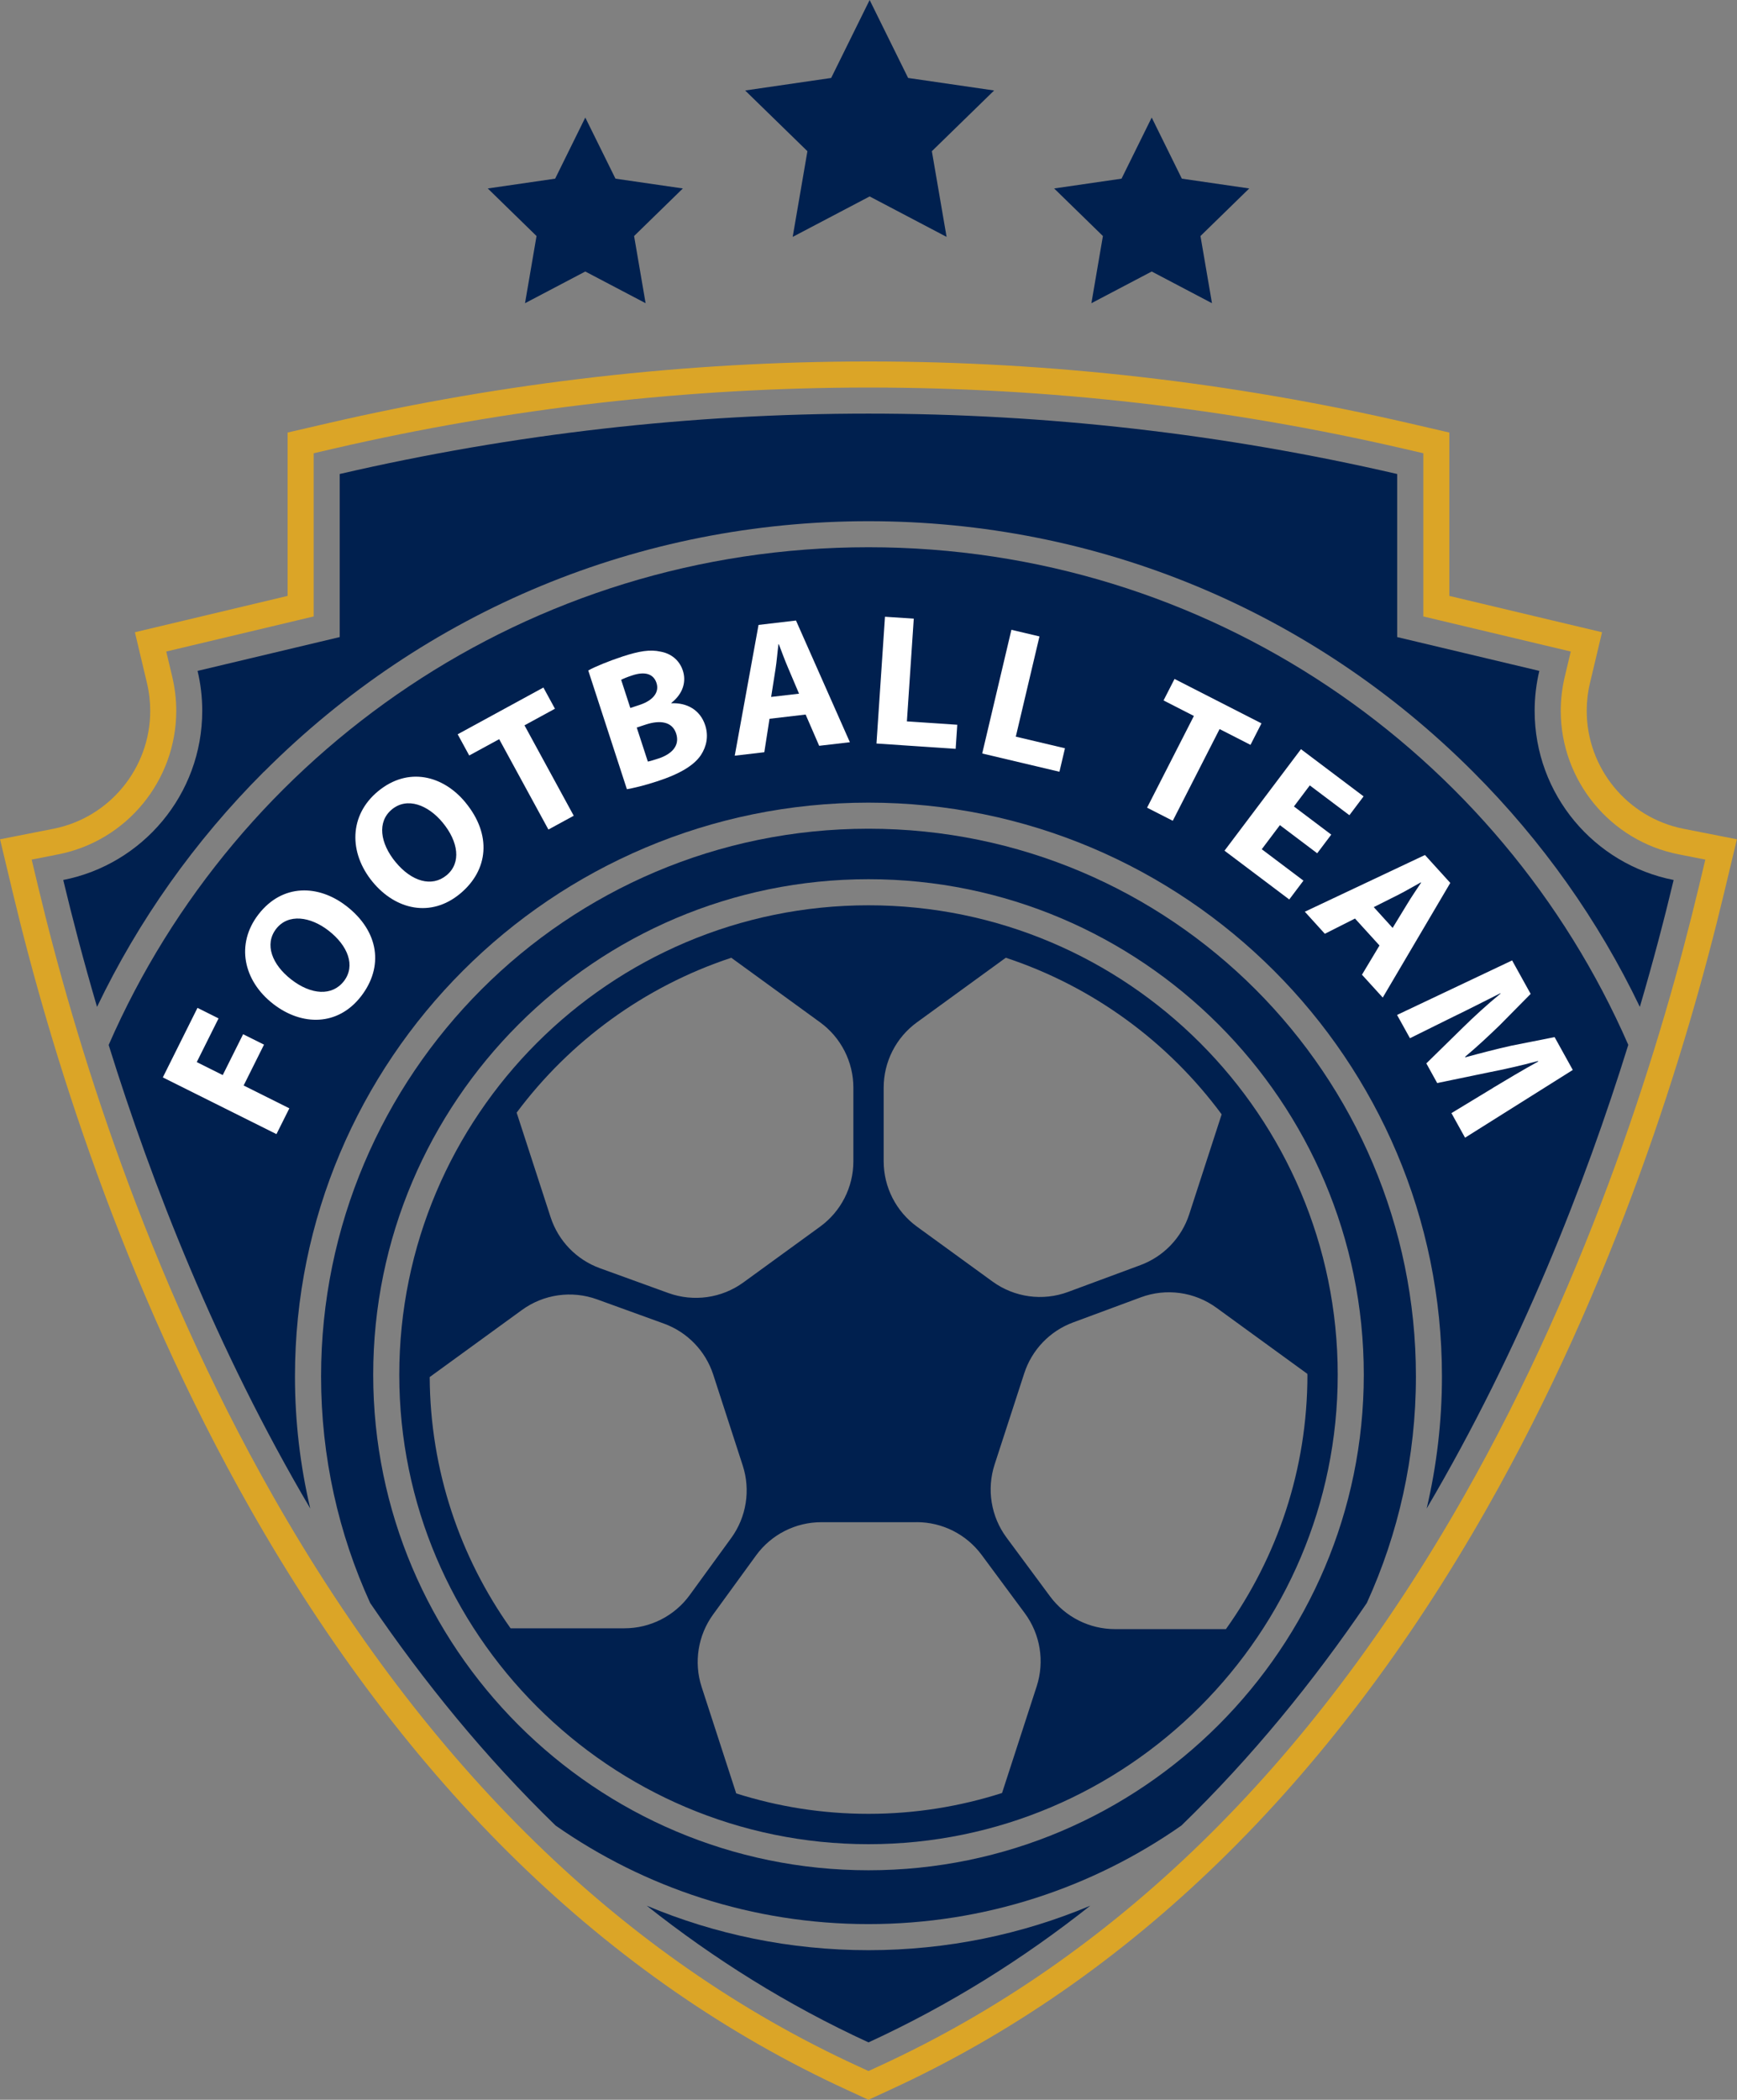
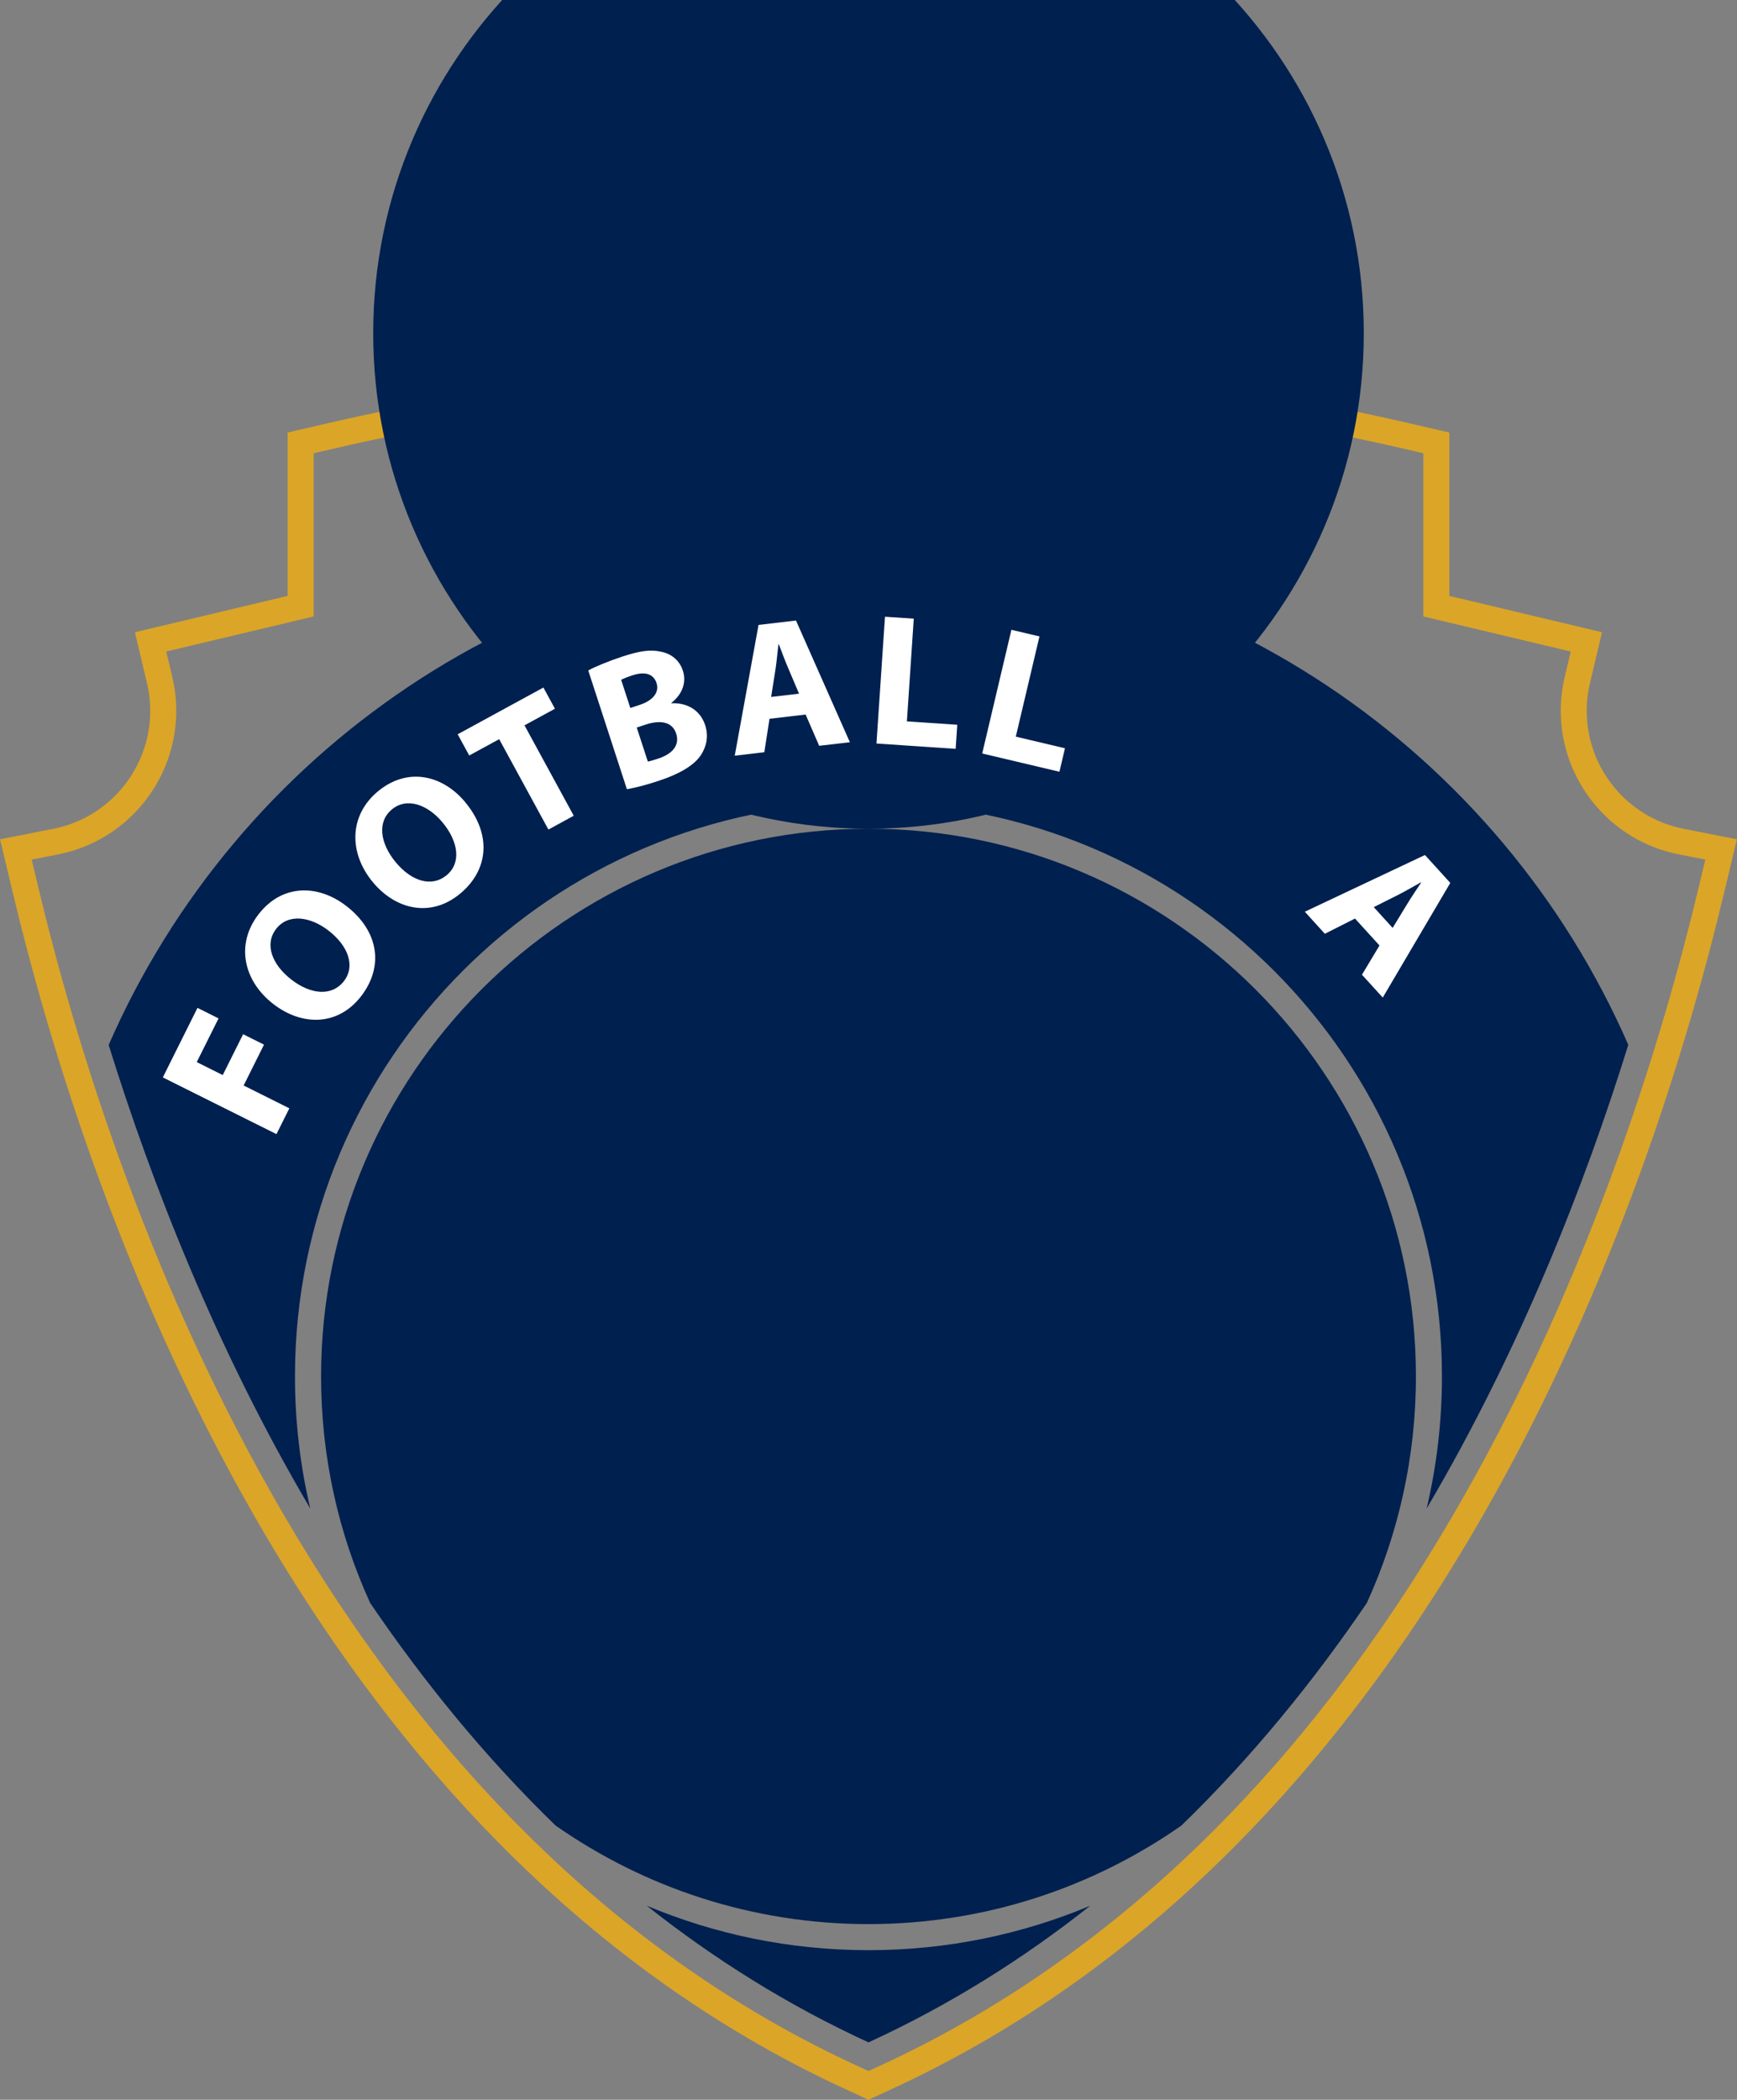
<svg xmlns="http://www.w3.org/2000/svg" id="Lag_2" viewBox="0 0 427.12 516.08">
  <rect x="0" y="0" width="427.12" height="516.08" fill="#808080" stroke="none" />
  <defs>
    <style>.cls-1{fill:#00204f;}.cls-2{fill:#fff;}.cls-3{fill:#dba527;}</style>
  </defs>
  <g id="Layer_1">
    <g>
      <g>
        <path class="cls-1" d="m268.09,468.38c-16.77,7.04-35.2,10.93-54.53,10.93s-37.75-3.89-54.53-10.93c16.42,13,34.54,24.41,54.53,33.59,19.99-9.18,38.11-20.59,54.53-33.59Z" />
-         <path class="cls-1" d="m64.93,189.66c39.7-39.7,92.49-61.56,148.63-61.56s108.93,21.86,148.63,61.56c17.1,17.1,30.88,36.63,41.04,57.81,3.35-11.4,6.1-21.91,8.31-31.19-19.48-3.82-34.18-20.98-34.18-41.58,0-3.38.41-6.66,1.15-9.81l-34.95-8.31v-40.08h0c-85.55-19.79-174.48-19.79-260.03,0h0v40.08l-34.95,8.31c.75,3.15,1.15,6.43,1.15,9.81,0,20.6-14.7,37.76-34.18,41.58,2.22,9.28,4.96,19.79,8.31,31.19,10.16-21.18,23.94-40.71,41.04-57.81Z" />
        <path class="cls-1" d="m400.4,256.83c-31.44-72-103.25-122.33-186.84-122.33S58.16,184.83,26.72,256.83c10.59,34.02,26.42,74.65,49.57,113.92-2.45-10.42-3.76-21.29-3.76-32.46,0-77.88,63.14-141.02,141.02-141.02s141.02,63.14,141.02,141.02c0,11.17-1.31,22.04-3.76,32.46,23.15-39.27,38.99-79.9,49.57-113.92Z" />
      </g>
      <path class="cls-3" d="m213.56,95.25c44.18,0,88.41,5.05,131.46,15l4.97,1.15v40.11l30.02,7.14,6.23,1.48-1.48,6.23c-.65,2.75-.98,5.55-.98,8.33,0,17.15,12.2,32,29,35.29l6.55,1.29-1.55,6.49c-9.09,38.02-26.5,94.91-57.84,150.03-37.79,66.46-86.14,113.56-143.71,139.99l-2.67,1.23-2.67-1.23c-57.56-26.43-105.91-73.53-143.71-139.99-31.35-55.12-48.76-112.01-57.84-150.03l-1.55-6.49,6.55-1.29c16.8-3.3,29-18.14,29-35.29,0-2.78-.33-5.58-.98-8.33l-1.48-6.23,6.23-1.48,30.02-7.14v-40.11l4.97-1.15c43.05-9.96,87.28-15,131.46-15h0Zm0-6.41c-44.67,0-89.38,5.1-132.9,15.17l-4.97,1.15-4.97,1.15v40.15l-25.09,5.97-6.23,1.48-6.23,1.48,1.48,6.23,1.48,6.23c.54,2.26.81,4.57.81,6.85,0,14.1-10.02,26.29-23.83,29l-6.55,1.29-6.55,1.29,1.55,6.49,1.55,6.49c9.18,38.42,26.79,95.93,58.5,151.71,38.47,67.65,87.8,115.65,146.6,142.65l2.67,1.23,2.67,1.23,2.67-1.23,2.67-1.23c58.81-27,108.13-74.99,146.6-142.65,31.72-55.78,49.32-113.29,58.5-151.71l1.55-6.49,1.55-6.49-6.55-1.29-6.55-1.29c-13.81-2.71-23.83-14.91-23.83-29,0-2.29.27-4.59.81-6.85l1.48-6.23,1.48-6.23-6.23-1.48-6.23-1.48-25.09-5.97v-40.15l-4.97-1.15-4.97-1.15c-43.52-10.07-88.24-15.17-132.91-15.17h0Z" />
-       <path class="cls-1" d="m213.56,203.68c-74.23,0-134.61,60.39-134.61,134.61,0,19.85,4.32,38.72,12.08,55.7,13.15,19.31,28.26,37.88,45.58,54.68,21.82,15.26,48.36,24.23,76.95,24.23s55.13-8.97,76.95-24.23c17.33-16.81,32.44-35.37,45.58-54.68,7.75-16.98,12.08-35.85,12.08-55.7,0-74.22-60.39-134.61-134.61-134.61Zm0,255.99c-67.16,0-121.79-54.63-121.79-121.79s54.64-121.79,121.79-121.79,121.79,54.64,121.79,121.79-54.64,121.79-121.79,121.79Z" />
+       <path class="cls-1" d="m213.56,203.68c-74.23,0-134.61,60.39-134.61,134.61,0,19.85,4.32,38.72,12.08,55.7,13.15,19.31,28.26,37.88,45.58,54.68,21.82,15.26,48.36,24.23,76.95,24.23s55.13-8.97,76.95-24.23c17.33-16.81,32.44-35.37,45.58-54.68,7.75-16.98,12.08-35.85,12.08-55.7,0-74.22-60.39-134.61-134.61-134.61Zc-67.16,0-121.79-54.63-121.79-121.79s54.64-121.79,121.79-121.79,121.79,54.64,121.79,121.79-54.64,121.79-121.79,121.79Z" />
      <path class="cls-1" d="m213.56,453.26c63.62,0,115.38-51.76,115.38-115.38s-51.76-115.38-115.38-115.38-115.38,51.76-115.38,115.38,51.76,115.38,115.38,115.38Zm107.93-115.38c0,23.29-7.44,44.87-20.04,62.52h-27.28c-6.3,0-12.22-2.99-15.97-8.05l-10.7-14.45c-3.82-5.16-4.91-11.85-2.93-17.96l7.29-22.42c1.88-5.78,6.3-10.38,11.99-12.49l16.68-6.18c6.23-2.31,13.2-1.35,18.58,2.56l22.36,16.25c0,.07,0,.15,0,.22Zm-104.2-70.55c0-6.36,3.04-12.34,8.19-16.07l21.84-15.87c21.44,7.08,39.93,20.69,53.08,38.49l-7.98,24.57c-1.88,5.78-6.3,10.38-12,12.49l-17.79,6.59c-6.23,2.31-13.2,1.35-18.58-2.56l-18.57-13.49c-5.14-3.74-8.19-9.71-8.19-16.07v-18.08Zm8.12,106.78c6.3,0,12.22,2.99,15.97,8.05l10.61,14.33c3.82,5.16,4.91,11.85,2.93,17.96l-8.52,26.23c-10.36,3.31-21.38,5.12-32.83,5.12s-22.27-1.77-32.54-5.02l-8.5-26.16c-1.97-6.05-.91-12.69,2.83-17.83l10.55-14.5c3.74-5.14,9.71-8.17,16.06-8.17h23.44Zm-45.6-138.72l21.84,15.87c5.14,3.74,8.19,9.71,8.19,16.07v18.09c0,6.36-3.04,12.33-8.19,16.07l-18.85,13.7c-5.33,3.88-12.25,4.85-18.45,2.61l-16.83-6.1c-5.76-2.09-10.23-6.71-12.13-12.54l-8.35-25.7c13.13-17.59,31.5-31.03,52.77-38.06Zm-74.15,103.06l22.69-16.49c5.34-3.88,12.25-4.85,18.45-2.61l16.45,5.96c5.76,2.09,10.23,6.71,12.13,12.54l7.25,22.33c1.97,6.05.91,12.69-2.83,17.83l-10.2,14.02c-3.74,5.14-9.71,8.17-16.06,8.17h-27.99c-12.41-17.47-19.77-38.77-19.89-61.76Z" />
      <polygon class="cls-1" points="213.84 0 223.3 19.16 244.45 22.24 229.14 37.16 232.76 58.22 213.84 48.28 194.92 58.22 198.54 37.16 183.23 22.24 204.38 19.16 213.84 0" />
      <polygon class="cls-1" points="143.92 28.89 151.34 43.91 167.91 46.32 155.92 58.01 158.75 74.52 143.92 66.73 129.1 74.52 131.93 58.01 119.94 46.32 136.51 43.91 143.92 28.89" />
      <polygon class="cls-1" points="283.2 28.89 275.78 43.91 259.21 46.32 271.2 58.01 268.37 74.52 283.2 66.73 298.02 74.52 295.19 58.01 307.18 46.32 290.61 43.91 283.2 28.89" />
      <g>
        <path class="cls-2" d="m40.04,264.8l8.52-17.09,5.18,2.59-5.36,10.74,6.39,3.19,5.01-10.04,5.14,2.56-5.01,10.04,11.24,5.61-3.17,6.34-27.95-13.94Z" />
        <path class="cls-2" d="m85.16,222.67c8.1,6.27,9.21,14.99,3.61,22.21-5.68,7.33-14.53,7.33-21.57,1.88-7.4-5.73-9.28-14.75-3.63-22.04,5.88-7.59,14.77-7.33,21.58-2.05Zm-13.5,18.1c4.84,3.75,10.01,4.11,12.9.38,2.92-3.78,1.01-8.72-3.79-12.44-4.43-3.43-9.89-4.26-12.87-.41-2.92,3.78-1.04,8.76,3.77,12.48Z" />
        <path class="cls-2" d="m114.45,197.23c6.52,7.9,5.69,16.64-1.35,22.45-7.15,5.9-15.78,3.96-21.45-2.9-5.96-7.22-5.81-16.42,1.3-22.3,7.4-6.11,16.01-3.91,21.5,2.74Zm-17.14,14.69c3.9,4.72,8.86,6.21,12.5,3.2,3.68-3.04,2.9-8.28-.97-12.96-3.57-4.32-8.71-6.33-12.47-3.23-3.68,3.04-2.93,8.31.93,12.99Z" />
        <path class="cls-2" d="m122.75,181.67l-7.37,4.01-2.84-5.21,21.08-11.49,2.84,5.21-7.49,4.08,12.11,22.22-6.23,3.39-12.11-22.22Z" />
        <path class="cls-2" d="m144.64,164.79c1.65-.93,5.13-2.35,8.48-3.45,4.1-1.33,6.74-1.76,9.32-1.18,2.43.43,4.59,1.97,5.47,4.66.86,2.64.12,5.62-2.83,7.94l.03.09c3.7-.18,7.04,1.56,8.29,5.39.88,2.69.33,5.21-1.03,7.31-1.6,2.42-4.9,4.57-10.8,6.49-3.31,1.08-5.85,1.66-7.42,1.93l-9.5-29.18Zm10.36,9.21l2.2-.72c3.53-1.15,4.95-3.22,4.23-5.42-.73-2.25-2.84-2.88-5.88-1.89-1.45.47-2.26.83-2.81,1.11l2.25,6.92Zm4.29,13.18c.69-.13,1.48-.39,2.63-.76,3.04-.99,5.36-3.01,4.34-6.14-.98-3-4.05-3.31-7.4-2.22l-2.29.75,2.73,8.37Z" />
        <path class="cls-2" d="m189.22,176.66l-1.28,8.22-7.27.85,5.85-32.14,9.21-1.08,13.25,29.91-7.55.88-3.33-7.68-8.89,1.04Zm7.26-6.17l-2.7-6.36c-.77-1.78-1.59-4.01-2.27-5.8h-.09c-.25,1.91-.43,4.31-.73,6.16l-1.07,6.8,6.86-.8Z" />
        <path class="cls-2" d="m217.61,151.58l7.08.47-1.69,25.25,12.39.83-.4,5.92-19.47-1.31,2.09-31.17Z" />
        <path class="cls-2" d="m248.7,154.79l6.9,1.63-5.82,24.63,12.09,2.86-1.36,5.77-18.99-4.49,7.18-30.4Z" />
-         <path class="cls-2" d="m293.58,175.97l-7.47-3.82,2.7-5.28,21.38,10.92-2.7,5.28-7.6-3.88-11.51,22.54-6.32-3.22,11.51-22.54Z" />
-         <path class="cls-2" d="m323.9,209.72l-9.18-6.92-4.46,5.92,10.25,7.72-3.49,4.63-15.92-11.99,18.8-24.95,15.4,11.6-3.49,4.63-9.74-7.33-3.9,5.18,9.18,6.92-3.46,4.59Z" />
        <path class="cls-2" d="m333.2,225.75l-7.43,3.75-4.92-5.42,29.54-13.94,6.23,6.86-16.61,28.18-5.11-5.62,4.31-7.18-6.02-6.62Zm9.24,2.31l3.6-5.9c1-1.66,2.34-3.63,3.4-5.22l-.06-.07c-1.68.9-3.75,2.15-5.43,2.99l-6.15,3.09,4.64,5.11Z" />
-         <path class="cls-2" d="m367.14,267.36c3.22-1.94,7.12-4.27,11.1-6.47l-.07-.12c-3.96,1.08-8.48,2.1-12.27,2.83l-12.5,2.59-2.67-4.83,8.96-8.78c2.71-2.67,6.08-5.76,9.29-8.38l-.05-.08c-3.78,1.88-8.06,4.1-11.58,5.78l-10.65,5.27-3.17-5.72,28.29-13.4,4.56,8.23-7.64,7.73c-2.69,2.6-5.62,5.34-8.49,7.73l.07.12c3.59-.98,7.71-2.05,11.25-2.84l10.7-2.12,4.47,8.07-26.49,16.65-3.35-6.04,10.23-6.2Z" />
      </g>
    </g>
  </g>
</svg>